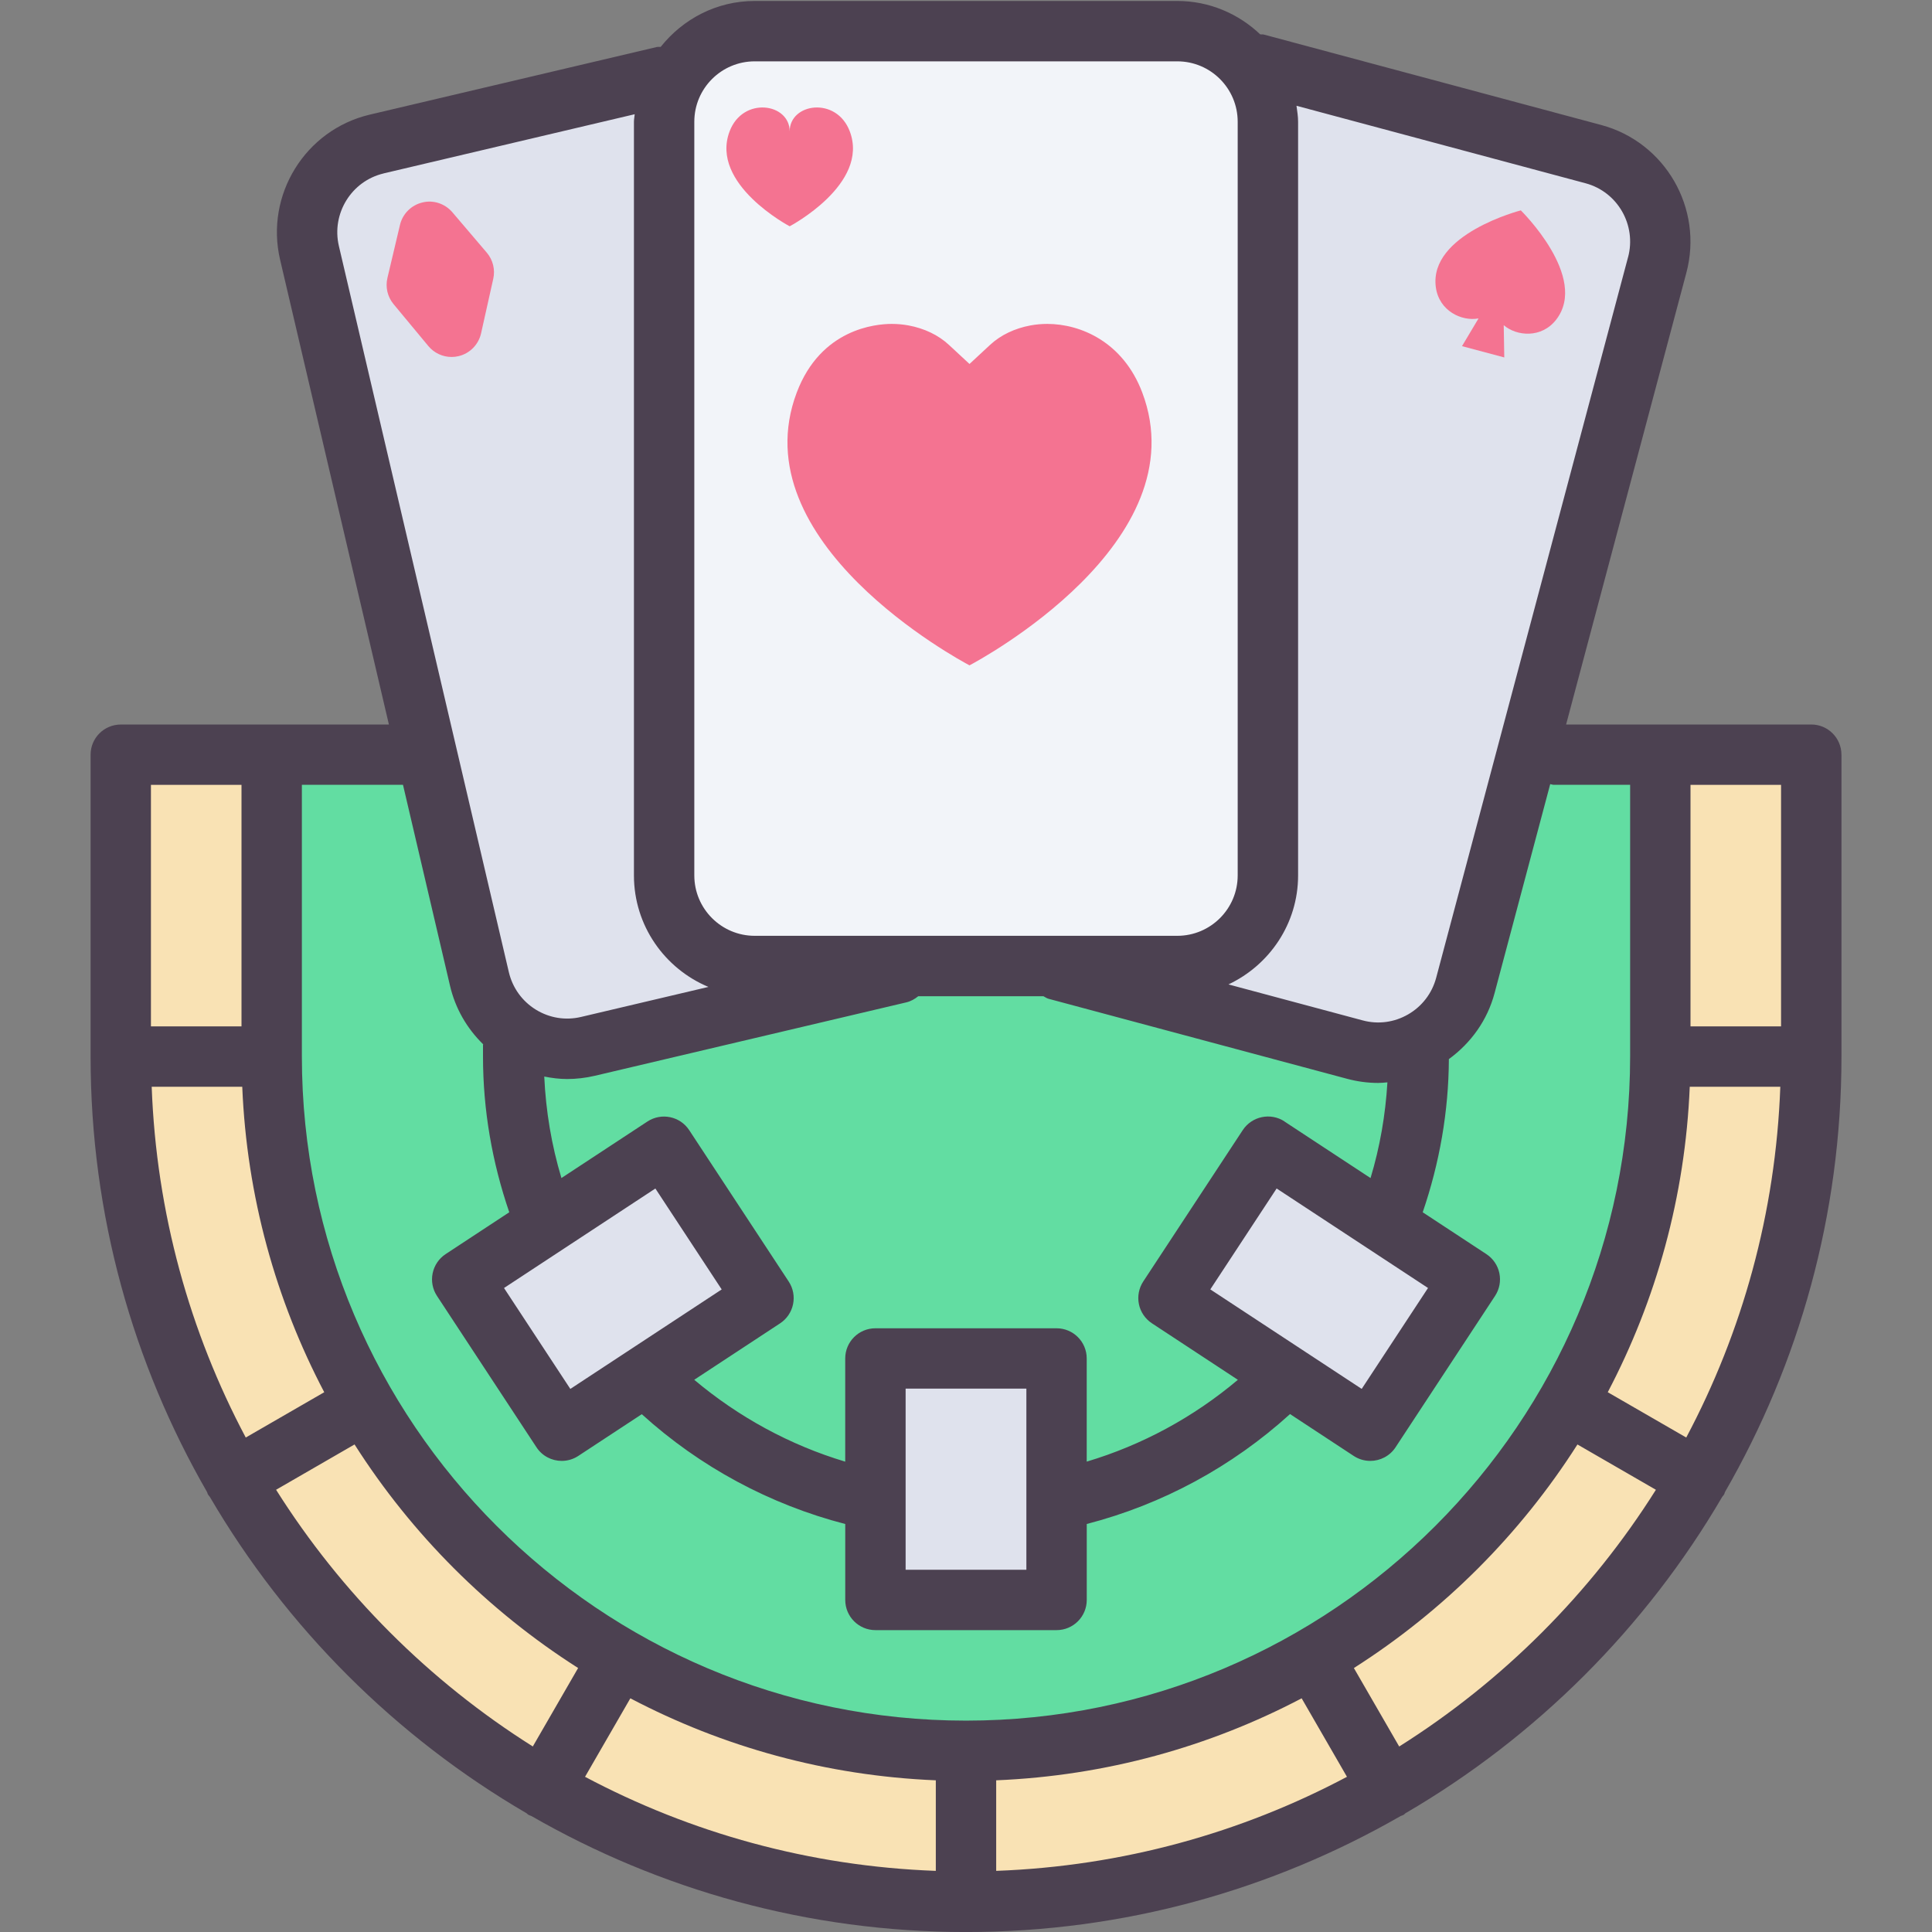
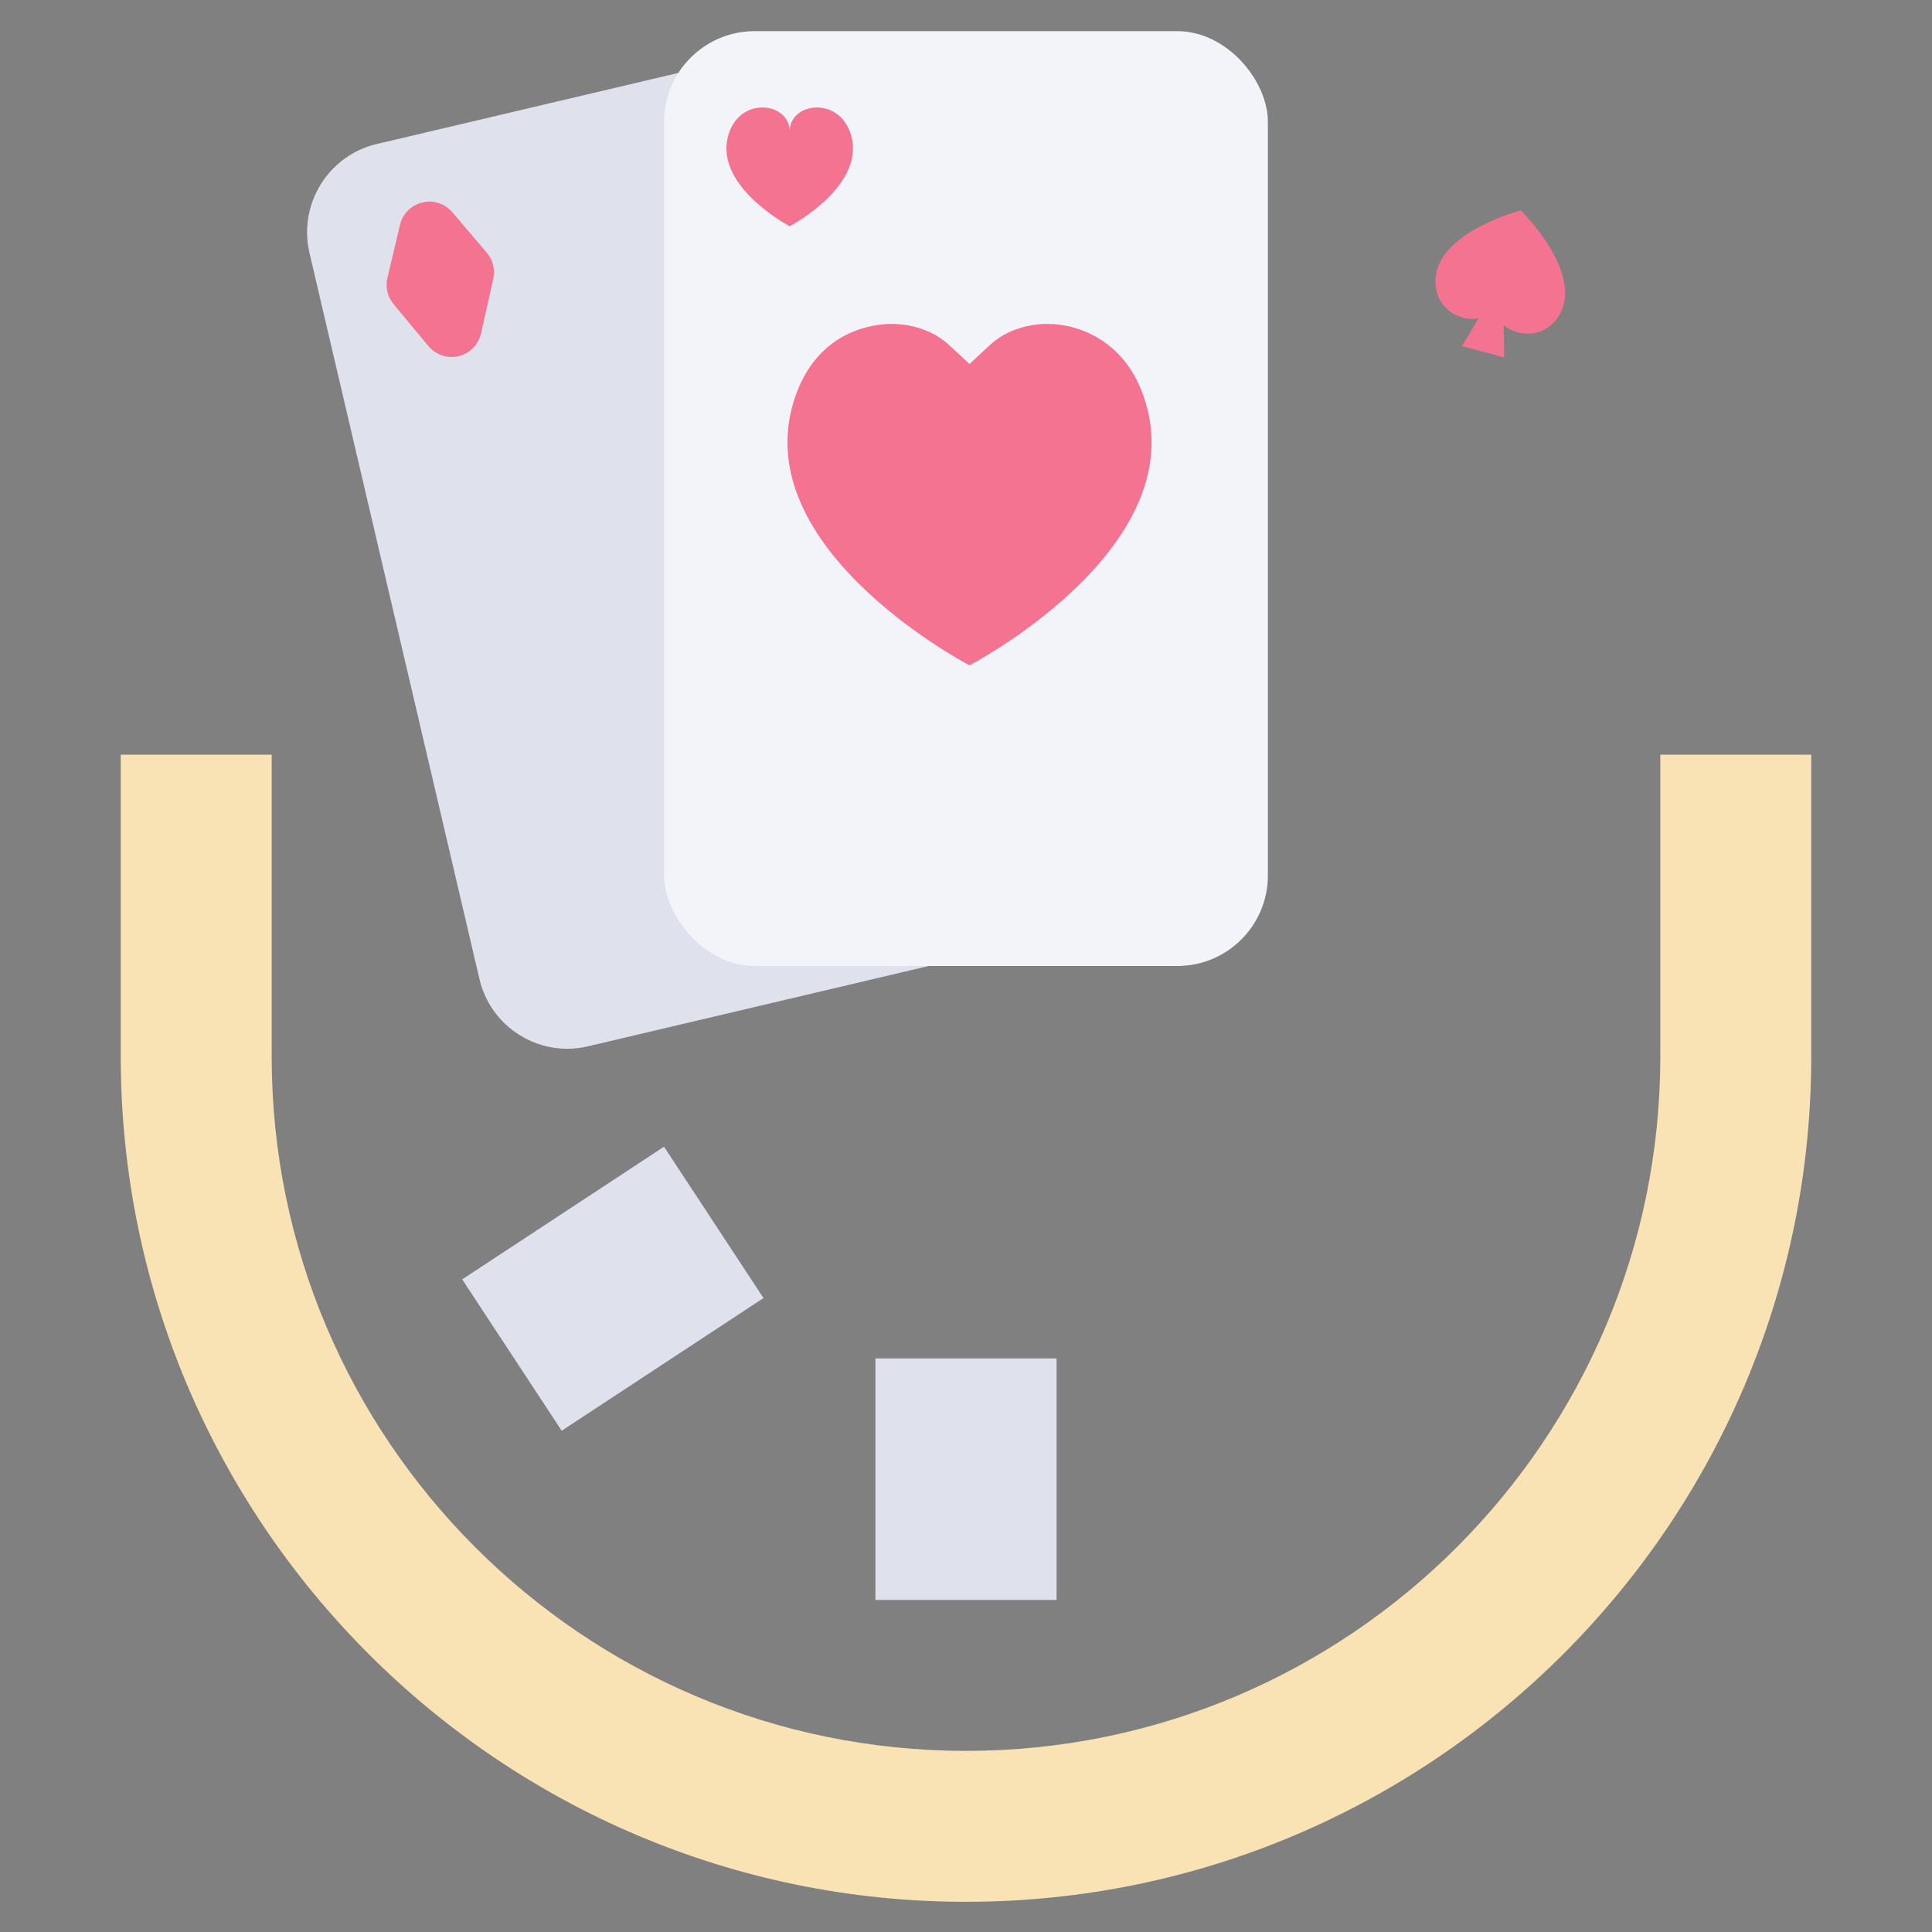
<svg xmlns="http://www.w3.org/2000/svg" id="Poker_Table" viewBox="0 0 64 64">
  <rect x="0" y="0" width="64" height="64" fill="#808080" stroke="none" />
-   <path d="m32 63c-15.439 0-28-12.561-28-28v-10h56v10c0 15.439-12.561 28-28 28z" fill="#62dda2" />
-   <path d="m45.66 34.872c-.26 0-.521-.035-.778-.104l-14.45-3.874c-1.593-.427-2.542-2.075-2.117-3.674l6.356-23.865c.206-.775.702-1.424 1.396-1.825.455-.264.968-.402 1.484-.402.261 0 .523.034.779.104l14.451 3.874c1.593.427 2.542 2.074 2.116 3.673l-6.355 23.867c-.206.774-.702 1.423-1.396 1.824-.455.263-.969.402-1.486.402z" fill="#dfe2ed" />
  <path d="m18.784 34.742c-.549 0-1.089-.155-1.563-.448-.682-.423-1.158-1.086-1.34-1.868l-5.629-24.049c-.377-1.61.622-3.229 2.227-3.606l14.561-3.432c.227-.054.46-.08.69-.08.55 0 1.091.154 1.563.447.682.423 1.158 1.086 1.341 1.868l5.63 24.049c.376 1.61-.623 3.229-2.228 3.606l-14.561 3.432c-.229.054-.462.081-.691.081z" fill="#dfe2ed" />
  <rect fill="#f2f4f9" height="30.968" rx="3" width="20" x="22" y="1.032" />
  <path d="m32.115 22.04c-.332-.176-7.595-4.08-5.721-9.039.798-2.107 2.609-2.271 3.145-2.271.188 0 .373.017.55.049.531.098.996.32 1.346.646l.681.632.681-.632c.35-.325.815-.548 1.345-.646.178-.032.361-.049.55-.049 1.105 0 2.512.596 3.146 2.271 1.877 4.963-5.403 8.871-5.721 9.039z" fill="#f47391" />
  <path d="m32 63c-15.439 0-28-12.561-28-28v-10h5v10c0 12.683 10.318 23 23 23 12.683 0 23-10.317 23-23v-10h5v10c0 15.439-12.561 28-28 28z" fill="#f9e2b4" />
  <g fill="#dfe2ed">
    <path d="m29 45h6v8h-6z" />
    <path d="m15.311 42.381 6.685-4.395 3.296 5.014-6.685 4.395z" />
-     <path d="m40.699 38.69h6v8.001h-6z" transform="matrix(.549 -.836 .836 .549 -15.978 55.755)" />
  </g>
-   <path d="m61 25c0-.553-.447-1-1-1h-8.121l3.984-14.964c.568-2.131-.698-4.327-2.823-4.896l-11.17-2.994c-.042-.011-.082-.002-.124-.008-.717-.681-1.681-1.106-2.746-1.106h-14c-1.265 0-2.381.601-3.114 1.521-.043.004-.085-.006-.128.004l-9.508 2.24c-2.141.505-3.474 2.662-2.971 4.808l3.604 15.396h-8.882c-.552 0-1 .447-1 1v10c0 5.252 1.411 10.178 3.862 14.432.011.022.01.046.023.068.018.031.043.054.064.083 2.534 4.335 6.158 7.955 10.496 10.484.021.014.033.036.055.048.033.019.068.027.102.042 4.246 2.44 9.159 3.843 14.398 3.843 5.238 0 10.151-1.403 14.396-3.842.034-.015.07-.023.104-.043.022-.013.034-.035.055-.049 4.337-2.528 7.96-6.147 10.494-10.481.021-.029.048-.053.066-.086.013-.022.013-.048.024-.071 2.451-4.253 3.861-9.178 3.861-14.429v-10zm-5.141 22.62-2.6-1.501c1.601-3.048 2.566-6.479 2.716-10.119h3c-.153 4.185-1.261 8.128-3.116 11.62zm3.141-21.62v8h-3v-8zm-5.069-17.479-6.355 23.866c-.137.517-.468.949-.93 1.216-.459.265-.993.337-1.505.199l-4.447-1.192c1.358-.64 2.307-2.012 2.307-3.61v-24.968c0-.181-.03-.353-.053-.528l9.576 2.567c1.061.284 1.693 1.383 1.408 2.45zm-13.838 34.192 2.197-3.343 5.015 3.296-2.197 3.343zm2.46-5.563c-.46-.303-1.08-.175-1.385.286l-3.296 5.014c-.146.222-.197.492-.144.752s.209.488.431.634l2.847 1.872c-1.471 1.24-3.173 2.162-5.007 2.71v-3.417c0-.553-.447-1-1-1h-6c-.552 0-1 .447-1 1v3.418c-1.828-.548-3.532-1.475-5.002-2.712l2.844-1.869c.222-.146.376-.374.43-.634s.002-.53-.144-.752l-3.296-5.014c-.302-.46-.921-.59-1.385-.286l-2.848 1.872c-.328-1.091-.516-2.216-.569-3.362.249.049.5.082.755.082.306 0 .615-.036.92-.107l10.318-2.432c.152-.036.282-.111.395-.203h4.149c.057.028.106.067.169.084l9.887 2.65c.343.092.69.138 1.037.138.101 0 .201-.012.301-.02-.065 1.08-.248 2.141-.559 3.171l-2.85-1.873zm-8.553 8.85v6h-4v-6zm-12.29-6.629 2.197 3.343-5.014 3.296-2.197-3.343zm1.29-35.339c0-1.103.897-2 2-2h14c1.103 0 2 .897 2 2v24.968c0 1.103-.897 2-2 2h-14c-1.103 0-2-.897-2-2zm-10.292 1.712 8.317-1.96c-.005.083-.025.163-.025.248v24.968c0 1.663 1.021 3.09 2.468 3.693l-4.222.995c-.516.122-1.048.034-1.498-.244-.454-.281-.771-.724-.893-1.245l-5.629-24.049c-.251-1.074.414-2.153 1.483-2.405zm.642 20.256 1.557 6.653c.175.751.56 1.415 1.098 1.94-0.0.008-.005.015-.005.023v.383c0 1.771.302 3.501.87 5.159l-2.108 1.386c-.222.146-.376.374-.43.634s-.002.53.144.752l3.296 5.014c.192.292.511.45.836.45.188 0 .379-.053.548-.164l2.104-1.383c1.924 1.745 4.244 2.992 6.74 3.638v2.515c0 .553.448 1 1 1h6c.553 0 1-.447 1-1v-2.516c2.503-.647 4.81-1.895 6.734-3.641l2.11 1.387c.169.111.359.164.548.164.325 0 .645-.158.837-.45l3.296-5.014c.146-.222.197-.492.144-.752s-.209-.488-.431-.634l-2.109-1.386c.558-1.632.858-3.333.867-5.074.736-.537 1.275-1.29 1.513-2.183l1.844-6.926c.04.005.074.023.115.023h2.532v9c0 12.131-9.869 22-22 22s-22-9.869-22-22v-9h3.35zm7.531 30.259c3.048 1.601 6.479 2.566 10.119 2.716v3c-4.185-.153-8.128-1.261-11.62-3.116zm12.119 2.716c3.639-.15 7.07-1.115 10.119-2.716l1.501 2.6c-3.492 1.854-7.435 2.962-11.62 3.116zm-24.975-22.975c.15 3.639 1.115 7.07 2.716 10.119l-2.6 1.501c-1.854-3.492-2.962-7.435-3.116-11.62zm-.025-10v8h-3v-8zm1.146 23.35 2.599-1.501c1.896 2.978 4.428 5.51 7.406 7.406l-1.501 2.599c-3.431-2.162-6.342-5.073-8.505-8.505zm37.204 8.505-1.501-2.599c2.978-1.896 5.51-4.428 7.406-7.406l2.599 1.501c-2.162 3.431-5.073 6.343-8.505 8.505z" fill="#4c4151" />
  <path d="m48.978 10.549-.547.917 1.4.375-.018-1.069c.429.369 1.255.442 1.739-.185 1.085-1.407-1.173-3.618-1.173-3.618s-3.056.786-2.815 2.548c.108.786.86 1.136 1.415 1.031z" fill="#f47391" />
  <path d="m14.985 7.031c-.245-.286-.633-.416-.996-.323-.366.088-.652.375-.739.741l-.416 1.758c-.072.306.003.628.204.869l1.152 1.388c.193.232.476.361.77.361.078 0 .157-.009.234-.028.371-.089.658-.382.742-.754l.404-1.808c.068-.307-.011-.627-.215-.866l-1.14-1.338z" fill="#f47391" />
  <path d="m26.159 7.496s2.652-1.395 1.991-3.145c-.442-1.168-1.991-.934-1.991 0 0-.934-1.548-1.168-1.99 0-.661 1.75 1.99 3.145 1.99 3.145z" fill="#f47391" />
</svg>